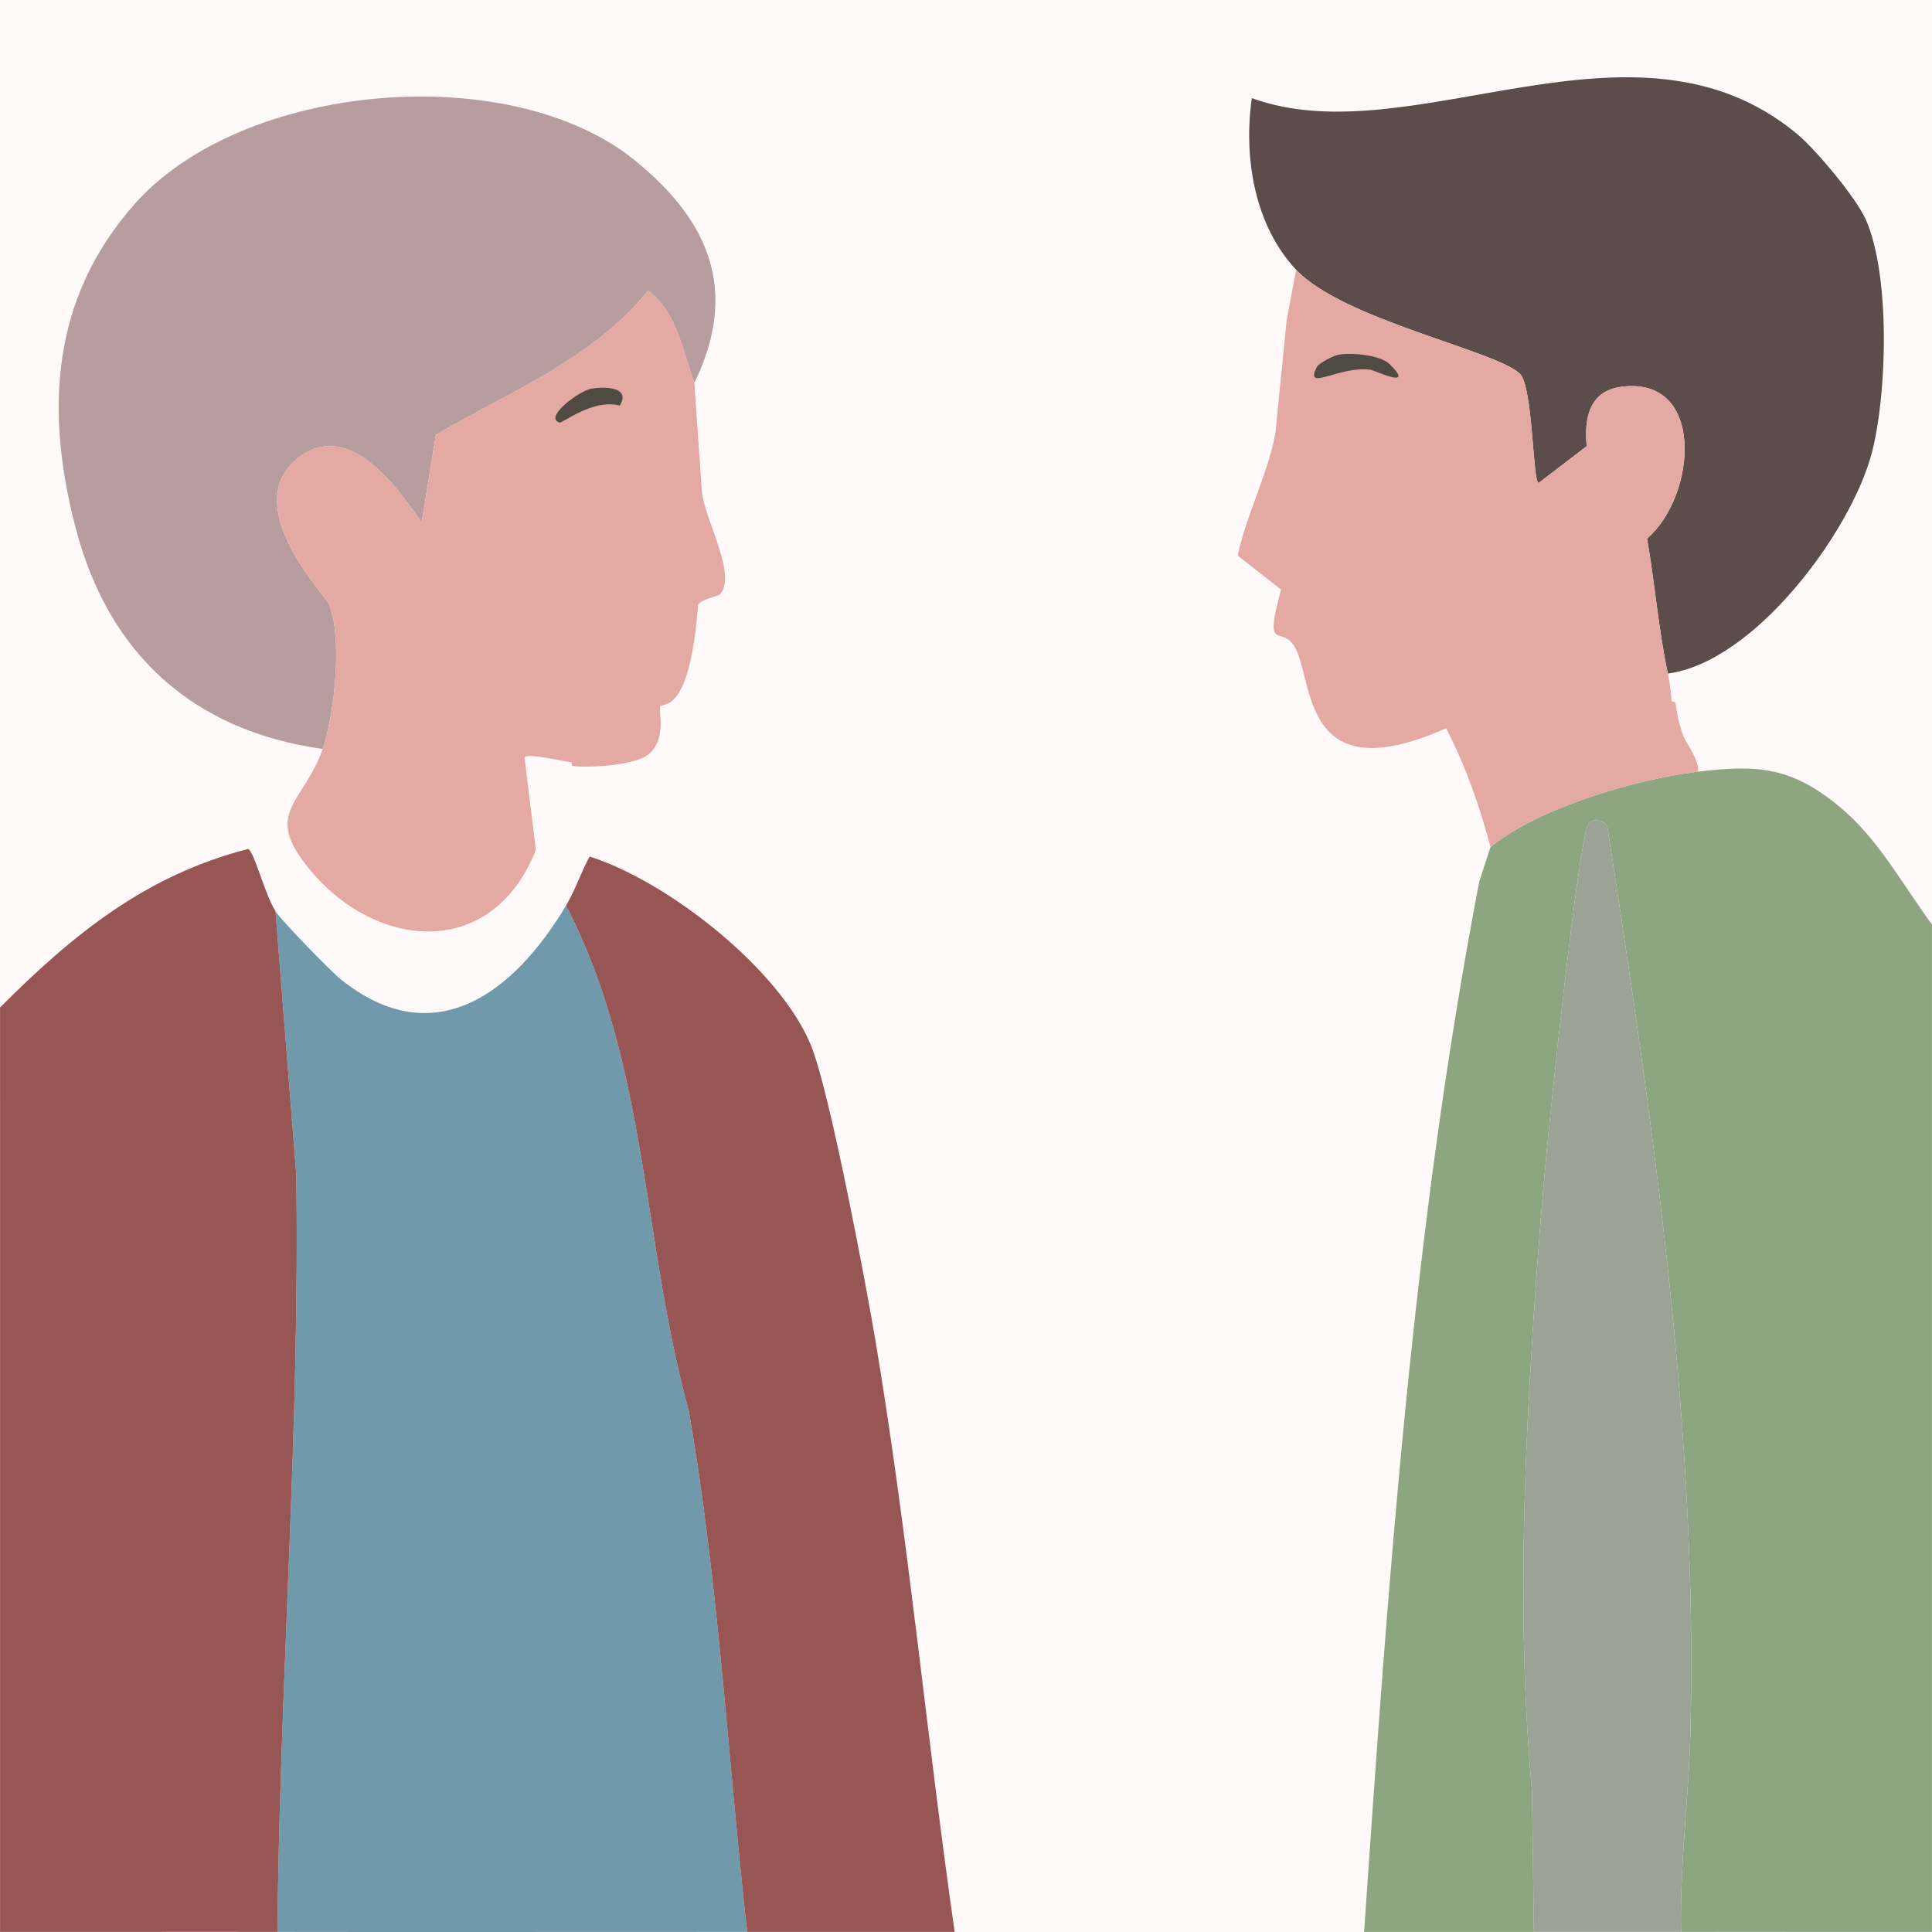
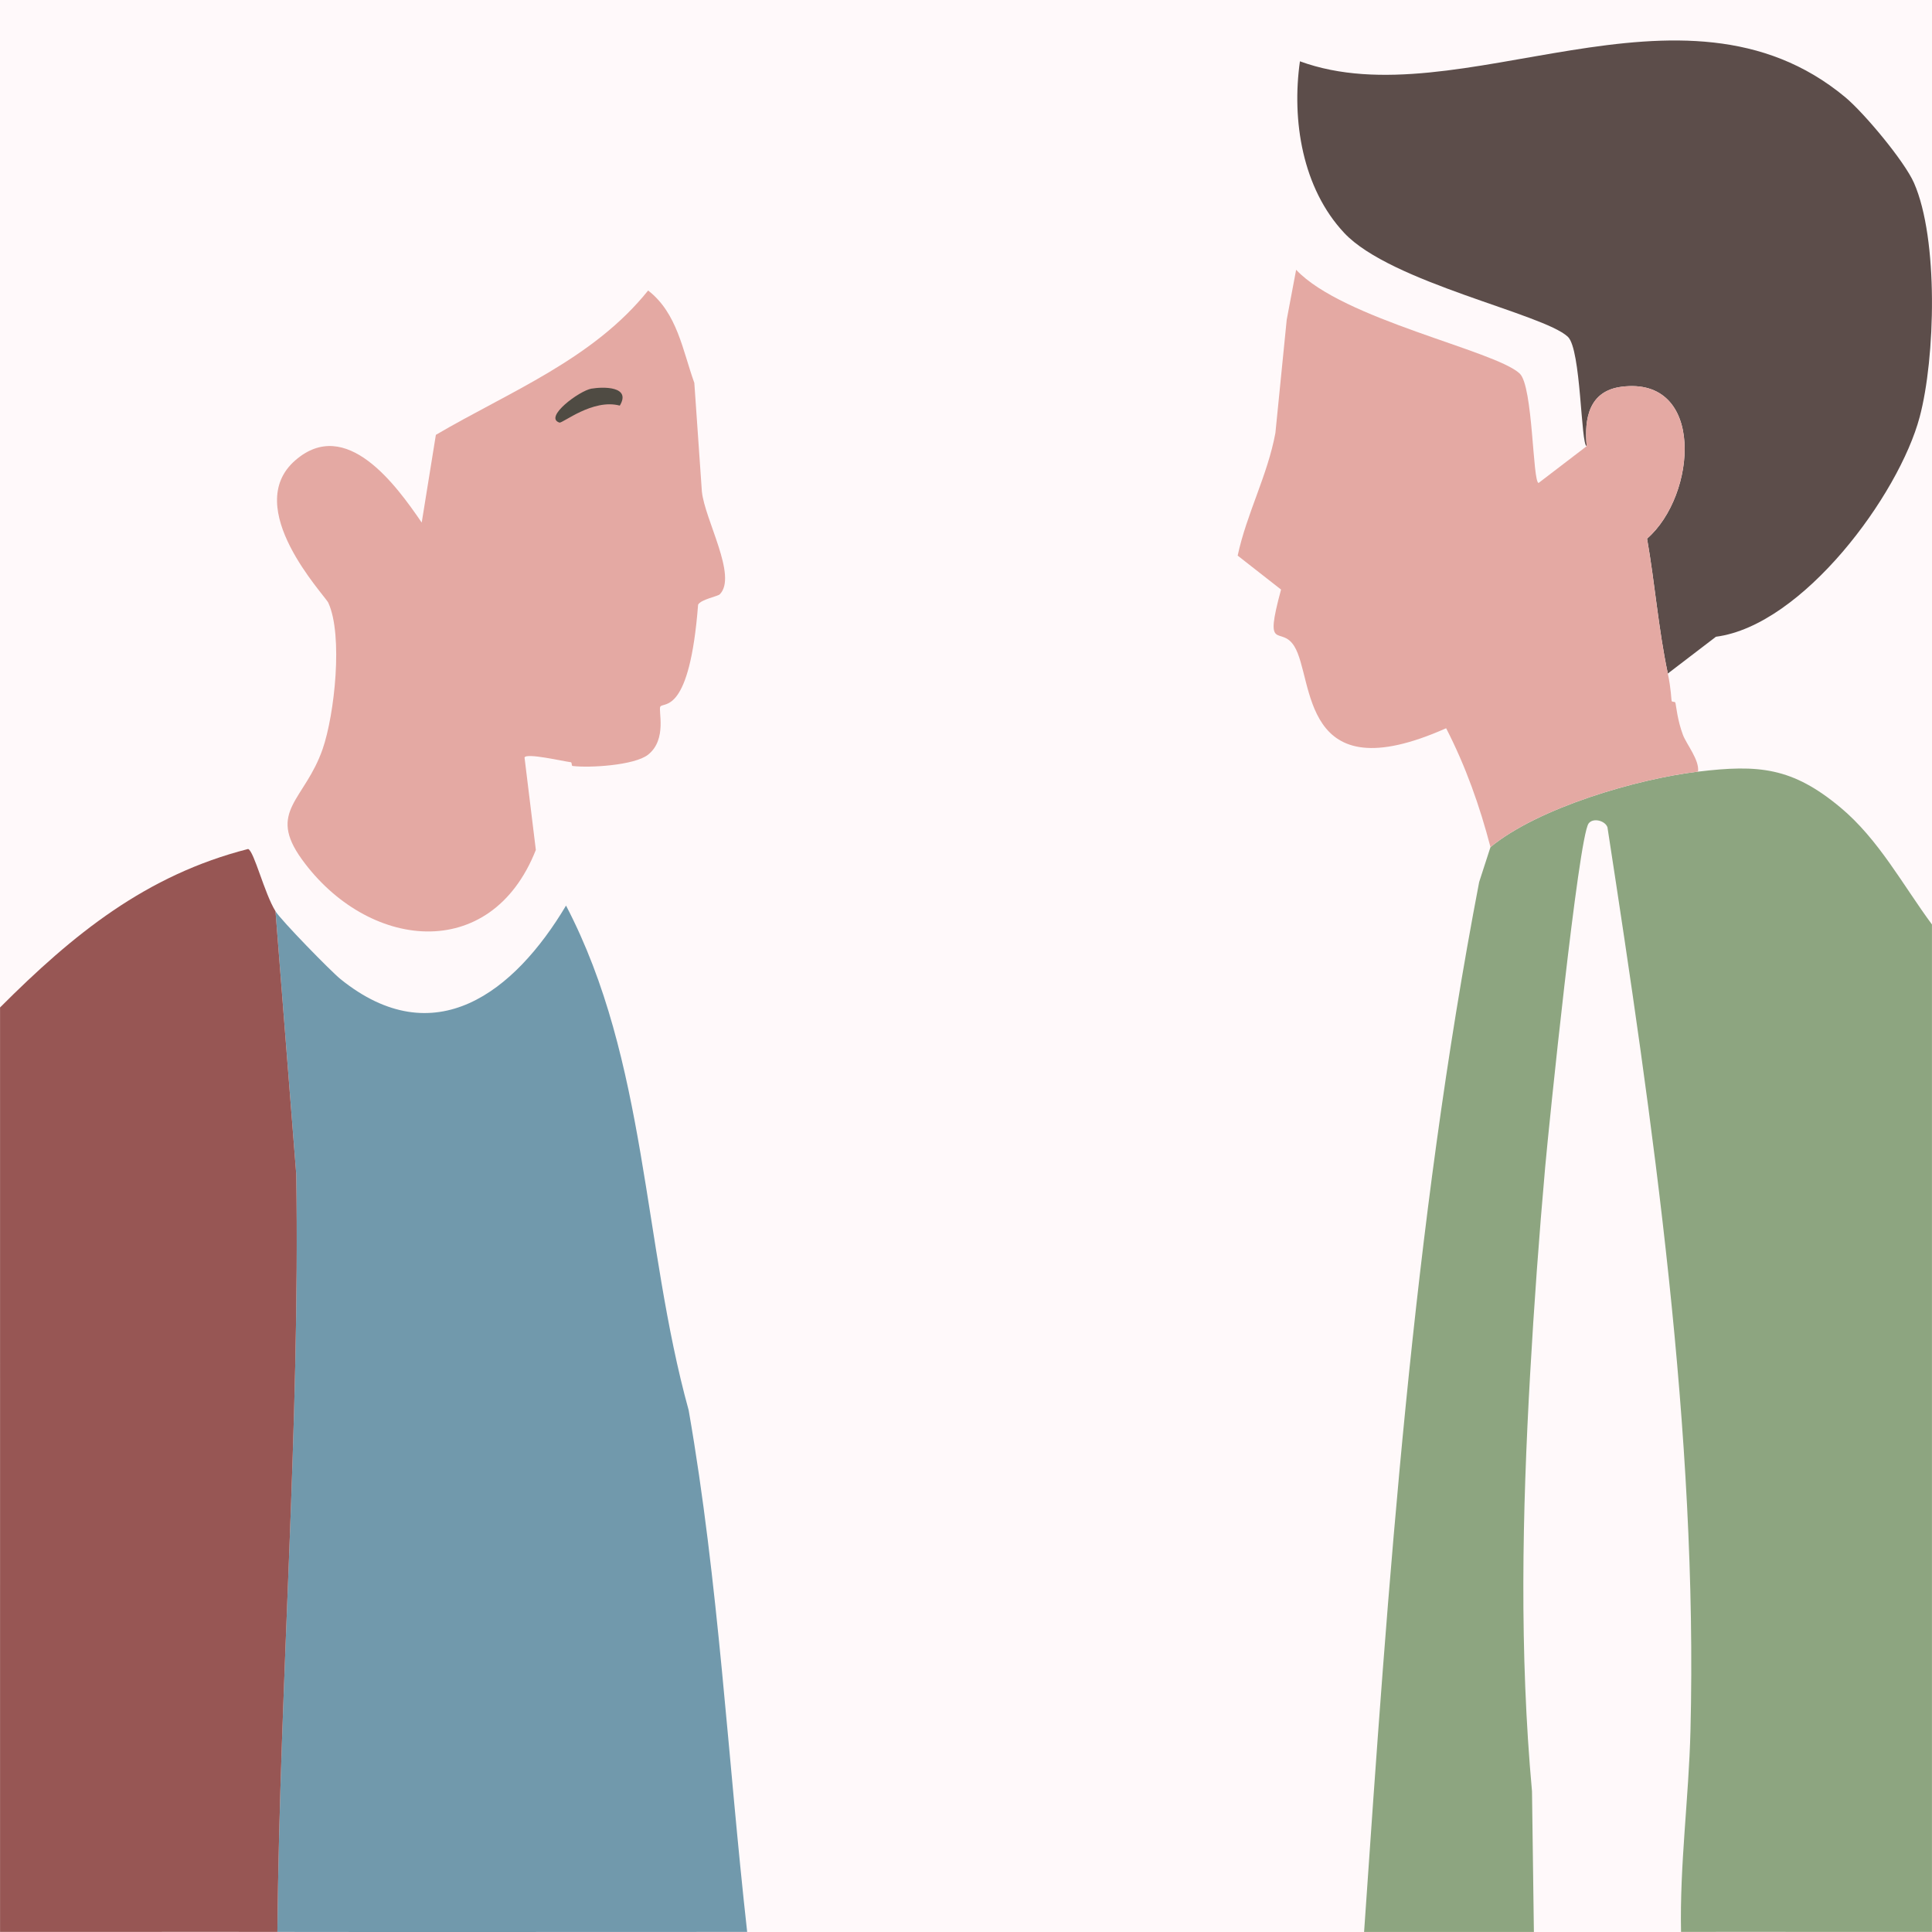
<svg xmlns="http://www.w3.org/2000/svg" id="uuid-2bf2dc9b-4b61-4a3a-898b-9882f05d54a4" data-name="Ebene 2" viewBox="0 0 830.03 830.04">
  <g id="uuid-9ef5a1f9-e136-4280-8e4b-e2fee43299b6" data-name="Ebene 1">
    <g>
      <g id="uuid-38784500-be4d-4e2b-b2de-6d7609f40540" data-name="Background">
        <rect x="0" width="830.03" height="830.04" style="fill: #fff9fa; stroke-width: 0px;" />
        <path d="m.02,432.83C-.04,288.55.07,144.28.02,0h829.99c.04,132.39-.06,264.78,0,397.16-12.54-16.97-22.88-36.55-39.31-50.25-20.74-17.3-35.14-18.53-61.2-15.4.72-4.92-4.97-11.76-6.48-15.81-2.43-6.5-2.86-12.41-3.24-13.78-.19-.68-1.44-.14-1.62-.81-.15-.57-.22-5.15-1.62-11.75,37.3-4.86,78.63-60.9,87.54-94.43,6.74-25.34,8.13-76.46-2.43-100.51-4.12-9.37-21.48-30.14-29.58-36.88-70.11-58.28-165.69,9.69-234.25-15.4-3.6,25.36,1.04,54.56,19.05,73.76l-4.05,21.48q-2.43,24.32-4.86,48.63c-3.37,18.27-12.34,34.59-16.21,52.69q9.32,7.29,18.64,14.59c-7.53,27.73-.1,15.07,5.67,24.32,8.69,13.94,2.03,63.35,65.25,35.26,8.37,16.26,14.44,33.41,19.05,51.06l-4.86,14.99c-28.55,148.67-39.07,300.25-49.44,451.07-58.63.04-117.26.02-175.89,0-12.11-84.52-19.92-169.89-34.04-254.1-4.34-25.9-19.64-106.72-27.56-126.44-13.19-32.87-61.57-70.82-95.24-81.46-3.69,6.83-6.15,14.4-10.13,21.07-22.18,37.2-56.51,64.1-96.86,31.61-4.17-3.36-25.51-25.22-27.96-29.18-4.81-7.76-9.18-25.78-11.75-26.75C62.69,375.96,31.44,401.38.02,432.83Z" style="fill: #fff9fa; stroke-width: 0px;" />
      </g>
      <g>
        <path d="m320.99,829.99c-67.27-.04-134.55.13-201.82,0,1.07-108.57,9.74-216.82,8.11-325.43l-8.92-113.07c2.45,3.96,23.8,25.82,27.96,29.18,40.34,32.49,74.68,5.59,96.86-31.61,34.96,66.95,32.88,145.12,52.69,216.82,12.93,74.16,16.78,149.38,25.13,224.11Z" style="fill: #7199ac; stroke-width: 0px;" />
        <g>
          <path d="m118.36,391.49l8.92,113.07c1.64,108.62-7.03,216.86-8.11,325.43-39.72-.08-79.43.06-119.15,0C-.02,697.6.08,565.22.02,432.83c31.42-31.45,62.67-56.87,106.59-68.09,2.57.97,6.94,18.99,11.75,26.75Z" style="fill: #975654; stroke-width: 0px;" />
-           <path d="m410.15,829.99c-29.72-.01-59.44.02-89.16,0-8.35-74.73-12.2-149.95-25.13-224.11-19.8-71.7-17.72-149.87-52.69-216.82,3.98-6.68,6.44-14.25,10.13-21.07,33.66,10.64,82.05,48.59,95.24,81.46,7.91,19.72,23.21,100.55,27.56,126.44,14.12,84.22,21.94,169.59,34.04,254.1Z" style="fill: #975654; stroke-width: 0px;" />
        </g>
      </g>
      <g>
-         <path d="m298.3,164.54c-5.02-13.89-7.3-30-19.86-39.72-23.69,29.54-59.44,43.39-91.19,62.01l-6.08,37.69c-10.92-16.02-32.44-45.75-54.31-26.75-23.37,20.32,12.74,58.05,14.18,61.2,6.39,13.94,2.7,47.99-2.43,62.82-55.74-7.88-92.05-40.78-106.18-95.24-13.1-50.47-10.37-98.19,25.13-138.6,46.39-52.8,161.52-62.63,215.2-19.05,32.28,26.21,44.68,56.3,25.53,95.64Z" style="fill: #b79d9d; stroke-width: 0px;" />
        <g>
          <path d="m298.3,164.54l3.24,46.61c1.23,12.16,15.38,36.37,7.7,44.17-.89.91-8.1,2.18-9.32,4.46-3.66,47.33-14.77,41.73-16.21,43.77-1.04,1.47,3.04,14.07-5.27,20.67-5.82,4.62-25.25,5.75-32.42,4.86-.64-.08-.17-1.54-.81-1.62-3.23-.38-19.07-4.1-19.86-2.03q2.43,19.86,4.86,39.72c-19.41,49.25-72.51,42.79-100.51,4.05-15.03-20.8,1.25-25.28,8.92-47.42,5.14-14.83,8.82-48.88,2.43-62.82-1.44-3.15-37.56-40.88-14.18-61.2,21.86-19.01,43.38,10.73,54.31,26.75l6.08-37.69c31.74-18.62,67.5-32.46,91.19-62.01,12.56,9.71,14.84,25.83,19.86,39.72Z" style="fill: #e4a9a3; stroke-width: 0px;" />
          <path d="m254.12,166.97c4.95-.85,17.18-1.09,12.16,7.29-11.6-3.11-24.63,7.73-25.94,7.29-6.87-2.26,8.57-13.69,13.78-14.59Z" style="fill: #4f4b43; stroke-width: 0px;" />
        </g>
      </g>
      <g>
        <path d="m830.01,397.16c.06,144.28-.05,288.55,0,432.83-35.93.06-71.87-.08-107.8,0-.6-28.82,3.33-57.59,4.05-86.32,3.23-128.17-16.18-261.64-35.66-388.25-1-2.88-6.22-4.22-8.11-1.62-4.37,6.02-17.11,130.36-18.64,147.52-2.63,29.48-4.81,59.6-6.48,89.16-3.39,59.76-4.63,119.42.81,179.13l.81,60.39c-24.32.03-48.63-.02-72.95,0,10.37-150.82,20.9-302.39,49.44-451.07l4.86-14.99c20.58-16.96,63.03-29.29,89.16-32.42,26.06-3.13,40.46-1.9,61.2,15.4,16.43,13.7,26.77,33.29,39.31,50.25Z" style="fill: #8da580; stroke-width: 0px;" />
-         <path d="m722.21,829.99c-21.07.05-42.15-.03-63.22,0l-.81-60.39c-5.44-59.71-4.2-119.37-.81-179.13,1.68-29.56,3.85-59.68,6.48-89.16,1.53-17.16,14.27-141.5,18.64-147.52,1.89-2.6,7.11-1.26,8.11,1.62,19.48,126.6,38.9,260.08,35.66,388.25-.72,28.74-4.66,57.5-4.05,86.32Z" style="fill: #9ba396; stroke-width: 0px;" />
      </g>
      <g>
-         <path d="m716.54,289.36c-4.07-19.23-5.53-38.64-8.92-57.95,21.4-18.58,25.09-69.83-10.94-65.25-13.93,1.77-16.15,13.52-14.99,25.53l-20.67,15.81c-2.57-.37-2.35-41.6-8.11-47.01-10.59-9.95-76.02-23.23-96.05-44.58-18.01-19.2-22.65-48.4-19.05-73.76,68.55,25.09,164.13-42.88,234.25,15.4,8.11,6.74,25.47,27.51,29.58,36.88,10.56,24.05,9.17,75.16,2.43,100.51-8.91,33.53-50.24,89.57-87.54,94.43Z" style="fill: #5c4d4a; stroke-width: 0px;" />
+         <path d="m716.54,289.36c-4.07-19.23-5.53-38.64-8.92-57.95,21.4-18.58,25.09-69.83-10.94-65.25-13.93,1.77-16.15,13.52-14.99,25.53c-2.57-.37-2.35-41.6-8.11-47.01-10.59-9.95-76.02-23.23-96.05-44.58-18.01-19.2-22.65-48.4-19.05-73.76,68.55,25.09,164.13-42.88,234.25,15.4,8.11,6.74,25.47,27.51,29.58,36.88,10.56,24.05,9.17,75.16,2.43,100.51-8.91,33.53-50.24,89.57-87.54,94.43Z" style="fill: #5c4d4a; stroke-width: 0px;" />
        <g>
          <path d="m716.54,289.36c1.4,6.61,1.47,11.18,1.62,11.75.18.67,1.43.13,1.62.81.38,1.37.81,7.28,3.24,13.78,1.51,4.04,7.2,10.88,6.48,15.81-26.13,3.14-68.58,15.46-89.16,32.42-4.6-17.65-10.68-34.8-19.05-51.06-63.22,28.09-56.55-21.32-65.25-35.26-5.77-9.25-13.21,3.41-5.67-24.32q-9.32-7.29-18.64-14.59c3.87-18.1,12.84-34.41,16.21-52.69q2.43-24.32,4.86-48.63l4.05-21.48c20.03,21.35,85.46,34.63,96.05,44.58,5.76,5.41,5.53,46.64,8.11,47.01l20.67-15.81c-1.16-12.01,1.07-23.76,14.99-25.53,36.03-4.58,32.34,46.67,10.94,65.25,3.38,19.32,4.85,38.72,8.92,57.95Z" style="fill: #e4a9a3; stroke-width: 0px;" />
-           <path d="m575.1,152.38c5.39-.95,17.8.05,21.88,4.05,11.53,11.3-6.4,2.67-8.11,2.43-13.43-1.88-28.81,9.82-23.1-1.22.91-1.75,7.46-4.94,9.32-5.27Z" style="fill: #4f4b43; stroke-width: 0px;" />
        </g>
      </g>
    </g>
  </g>
</svg>